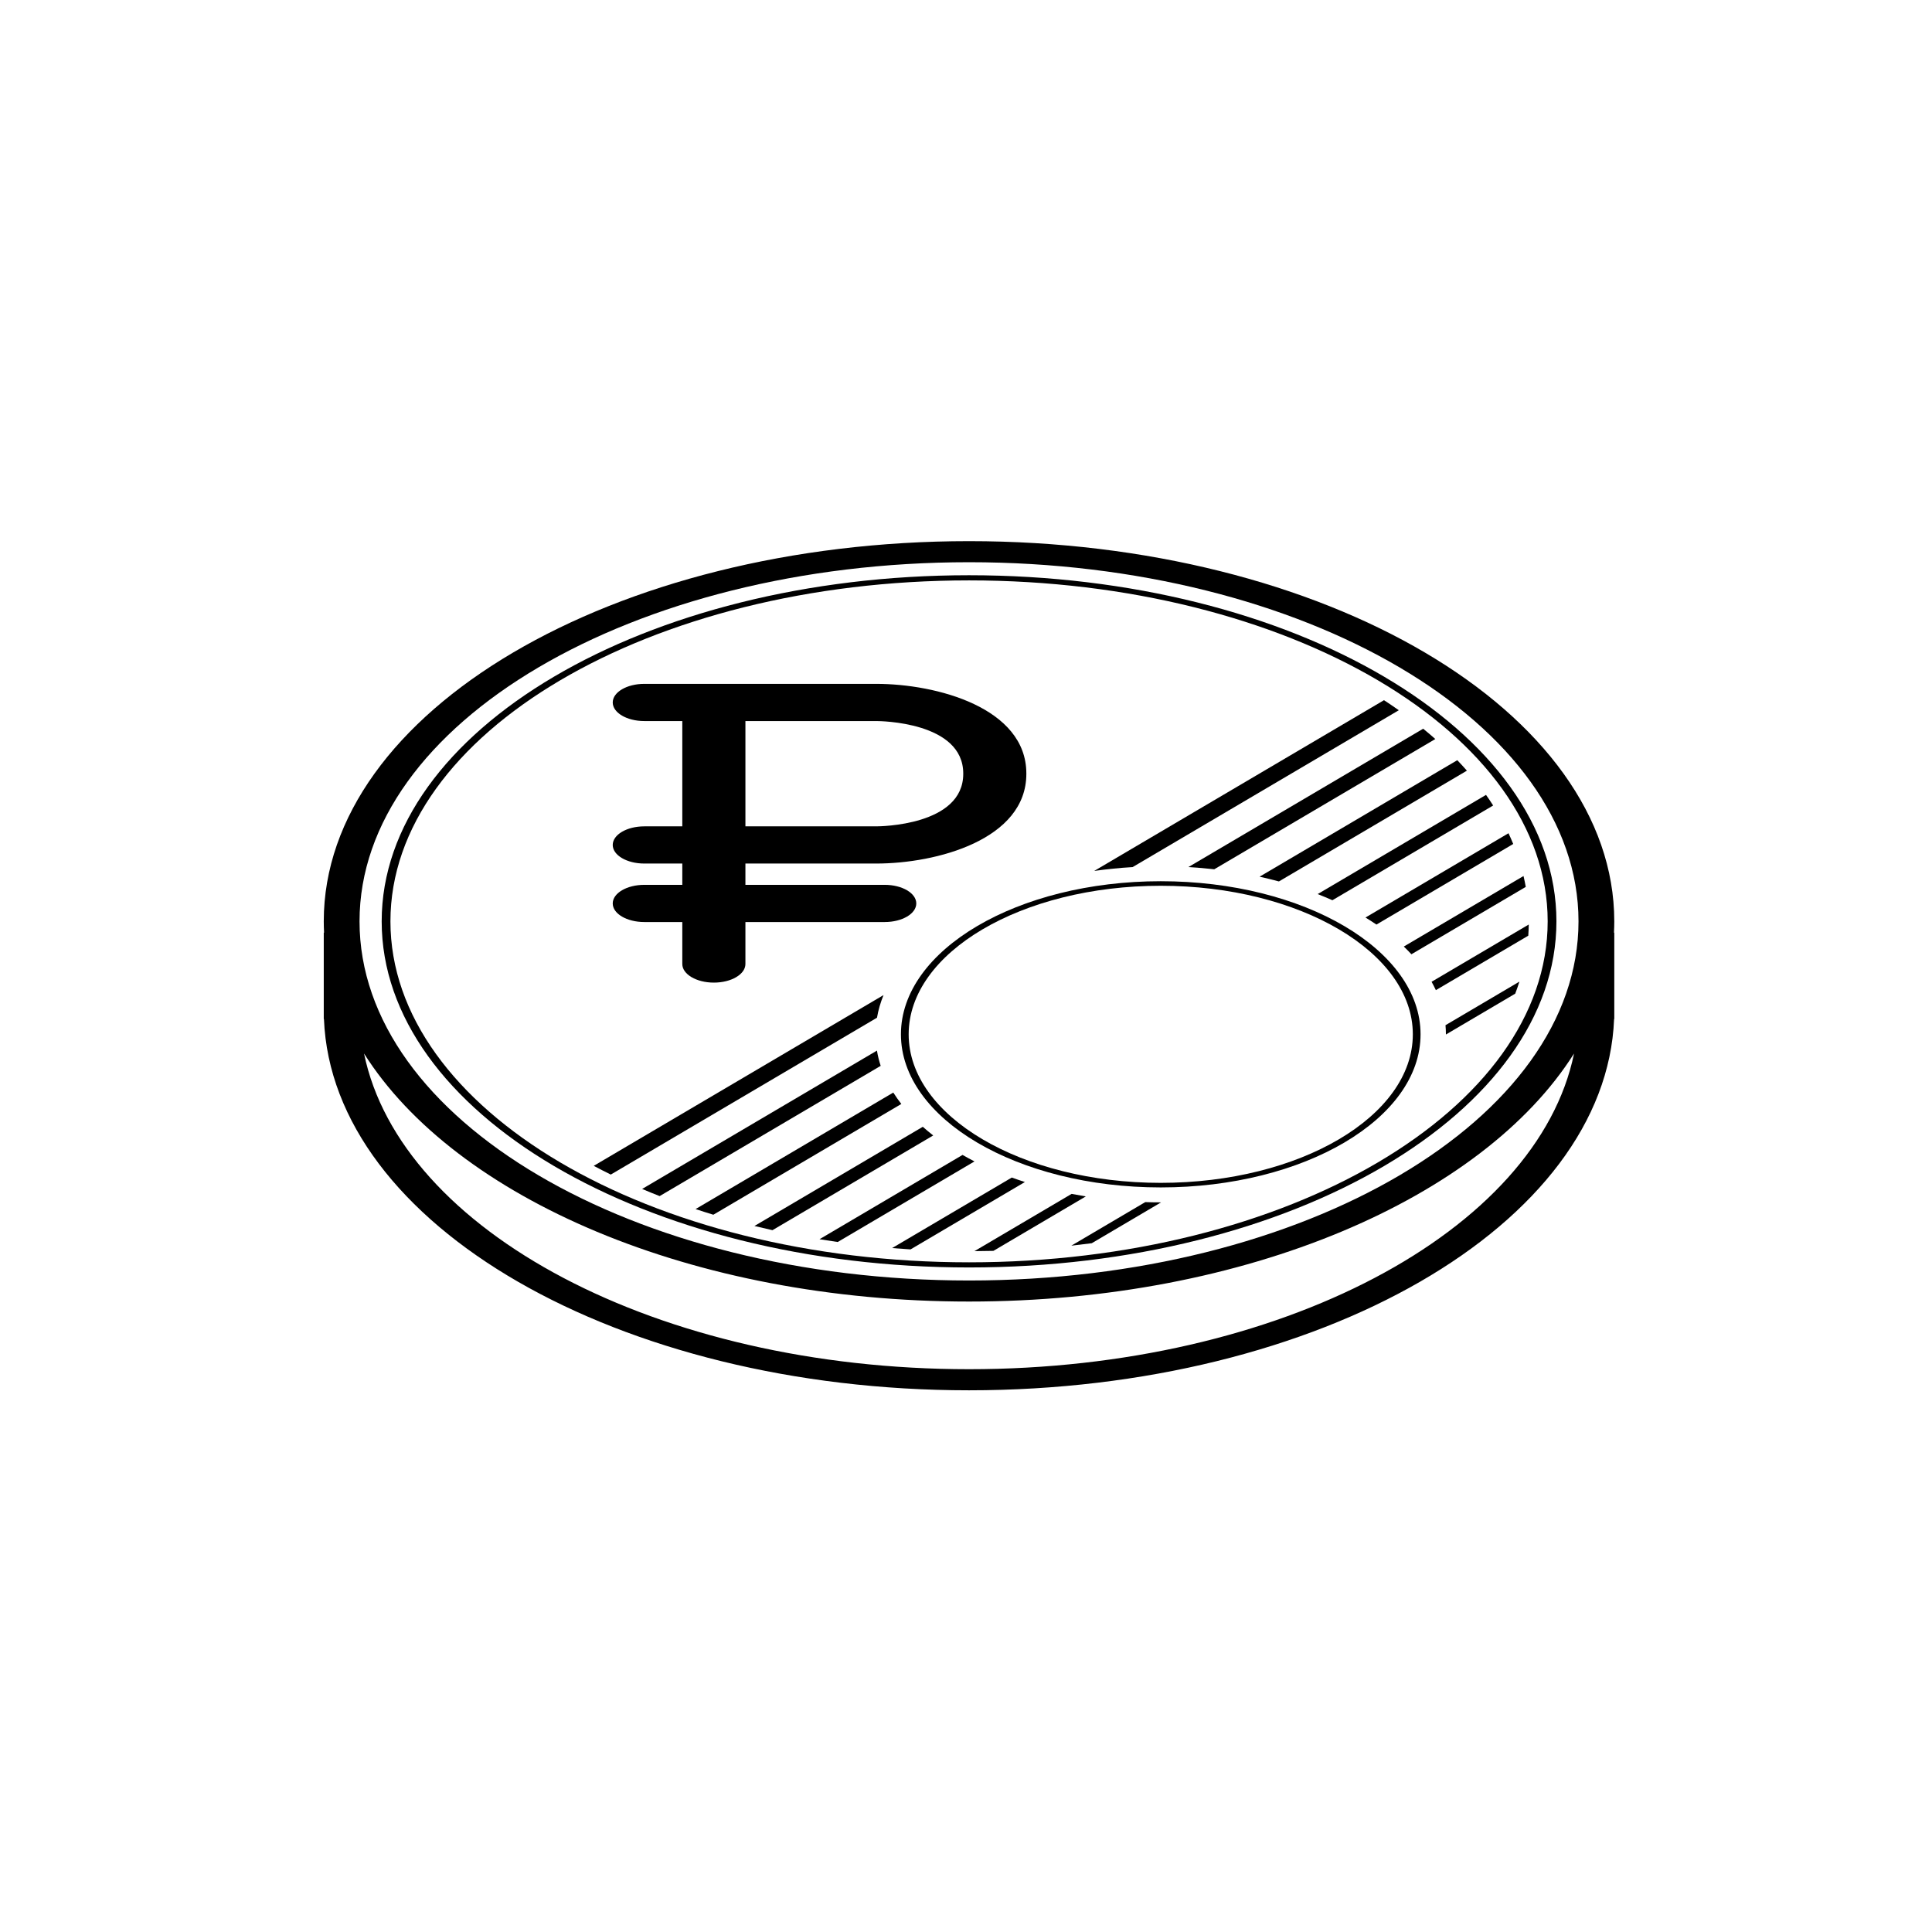
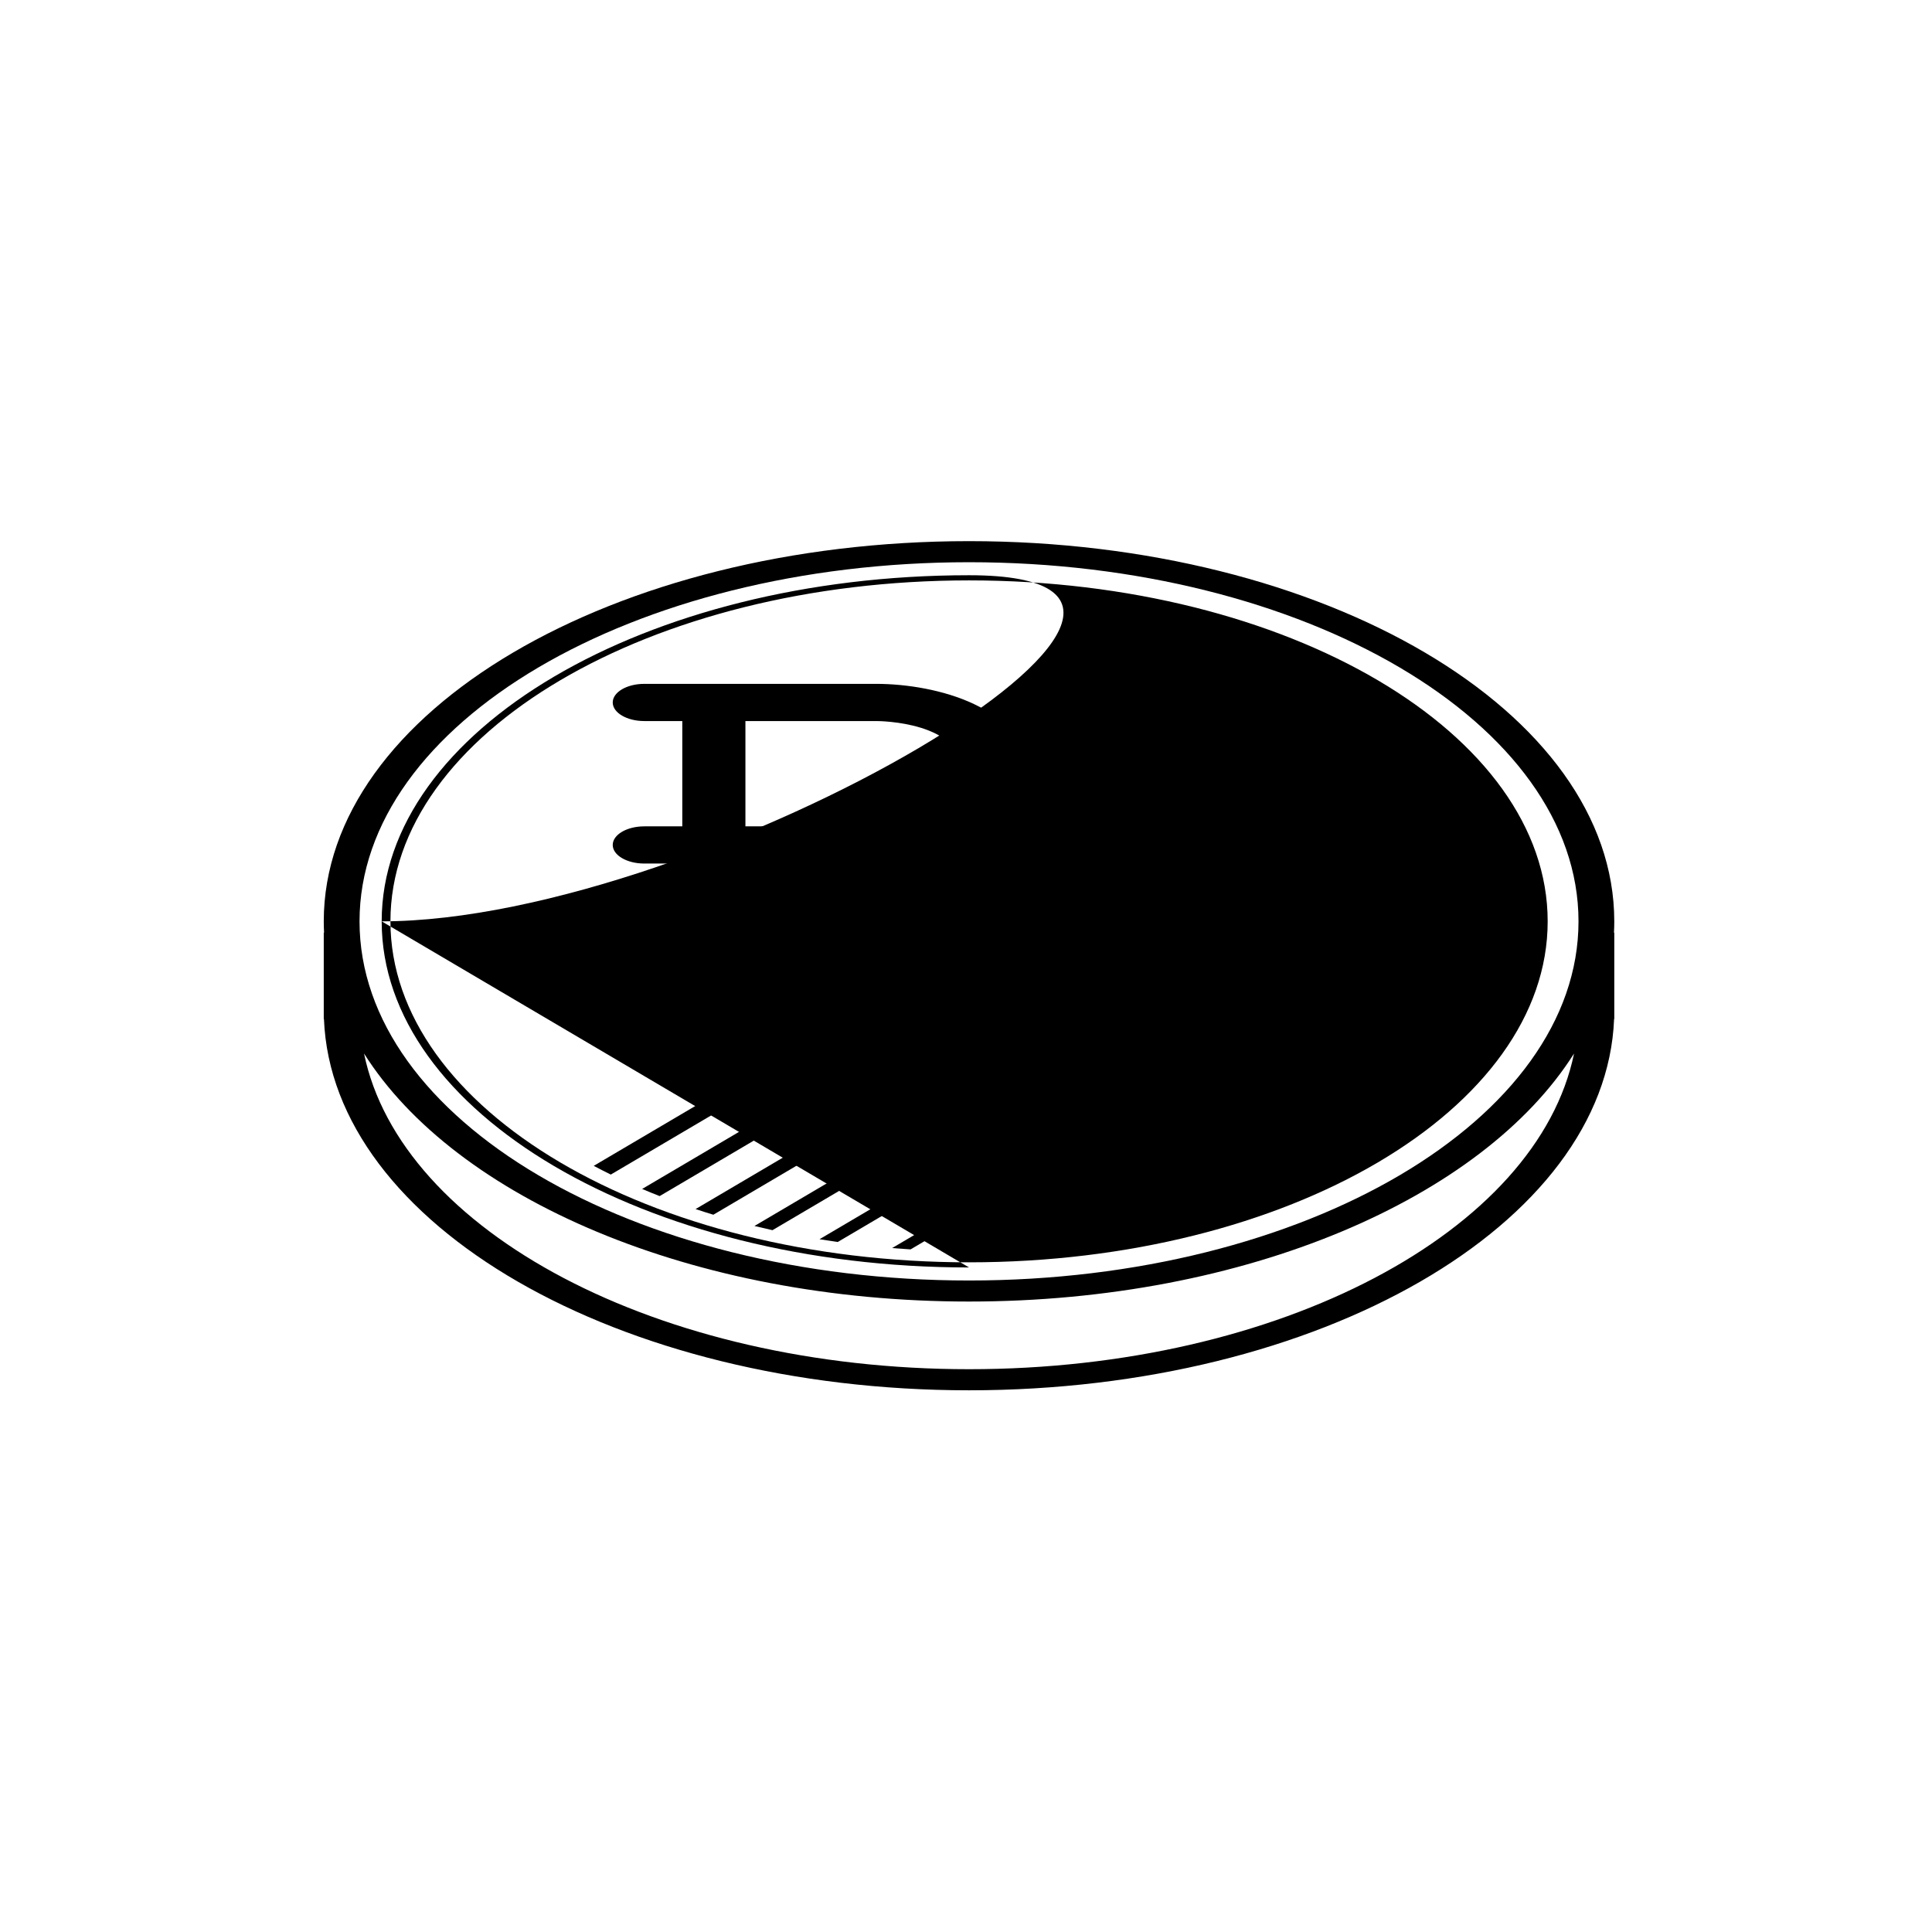
<svg xmlns="http://www.w3.org/2000/svg" fill="#000000" width="800px" height="800px" version="1.1" viewBox="144 144 512 512">
  <g>
-     <path d="m400.81 479.89c-85.828 0-155.66-41.148-155.66-91.723s69.828-91.723 155.66-91.723c85.832 0 155.66 41.148 155.66 91.723s-69.828 91.723-155.66 91.723zm0-182.08c-84.555 0-153.34 40.535-153.34 90.359s68.789 90.359 153.34 90.359c84.555 0 153.34-40.535 153.34-90.359s-68.789-90.359-153.34-90.359z" />
+     <path d="m400.81 479.89c-85.828 0-155.66-41.148-155.66-91.723s69.828-91.723 155.66-91.723s-69.828 91.723-155.66 91.723zm0-182.08c-84.555 0-153.34 40.535-153.34 90.359s68.789 90.359 153.34 90.359c84.555 0 153.34-40.535 153.34-90.359s-68.789-90.359-153.34-90.359z" />
    <path d="m451.61 458.68c-37.965 0-68.852-18.199-68.852-40.574 0-22.371 30.887-40.574 68.852-40.574s68.852 18.199 68.852 40.574c0.004 22.371-30.883 40.574-68.852 40.574zm0-79.941c-36.836 0-66.805 17.66-66.805 39.367s29.969 39.363 66.805 39.363 66.805-17.66 66.805-39.363c0.004-21.707-29.969-39.367-66.805-39.367z" />
    <path d="m444.15 373.79 70.547-41.57c-1.281-0.902-2.586-1.793-3.926-2.664l-76.793 45.25c3.316-0.465 6.707-0.816 10.172-1.016z" />
    <path d="m378.14 407.71-76.793 45.25c1.48 0.789 2.988 1.559 4.519 2.312l70.547-41.57c0.344-2.043 0.934-4.039 1.727-5.992z" />
-     <path d="m465.79 374.37 58.582-34.52c-1.043-0.922-2.113-1.832-3.215-2.731l-62.227 36.668c2.32 0.129 4.606 0.328 6.859 0.582z" />
    <path d="m376.4 422.42-62.227 36.664c1.523 0.648 3.07 1.281 4.637 1.895l58.582-34.52c-0.434-1.324-0.77-2.672-0.992-4.039z" />
    <path d="m482.93 377.59 49.816-29.355c-0.82-0.938-1.672-1.859-2.547-2.777l-52.395 30.875c1.742 0.383 3.445 0.809 5.125 1.258z" />
    <path d="m380.73 433.54-52.395 30.875c1.555 0.516 3.125 1.02 4.711 1.5l49.816-29.355c-0.766-0.992-1.484-1.996-2.133-3.019z" />
    <path d="m497.1 382.57 42.602-25.105c-0.605-0.945-1.234-1.887-1.891-2.812l-44.617 26.289c1.332 0.52 2.637 1.062 3.906 1.629z" />
    <path d="m388.55 442.61-44.617 26.289c1.578 0.387 3.172 0.758 4.777 1.113l42.598-25.102c-0.961-0.75-1.875-1.52-2.758-2.301z" />
    <path d="m399.08 450.07-37.902 22.336c1.598 0.262 3.207 0.508 4.824 0.738l36.25-21.359c-1.078-0.555-2.141-1.125-3.172-1.715z" />
    <path d="m508.77 389.02 36.25-21.359c-0.391-0.953-0.809-1.902-1.25-2.844l-37.902 22.336c0.996 0.605 1.961 1.23 2.902 1.867z" />
    <path d="m412.14 456.06-31.723 18.691c1.621 0.133 3.25 0.254 4.887 0.352l30.305-17.855c-1.176-0.375-2.332-0.773-3.469-1.188z" />
    <path d="m518.04 396.89 30.305-17.855c-0.172-0.965-0.375-1.926-0.598-2.879l-31.723 18.688c0.699 0.672 1.375 1.352 2.016 2.047z" />
    <path d="m524.52 406.4 24.488-14.434c0.074-0.98 0.113-1.969 0.129-2.961l-25.754 15.176c0.41 0.73 0.789 1.469 1.137 2.219z" />
    <path d="m427.99 460.39-25.754 15.176c1.684-0.008 3.359-0.035 5.027-0.074l24.488-14.43c-1.27-0.207-2.523-0.43-3.762-0.672z" />
    <path d="m527.07 415.69c0.074 0.801 0.113 1.605 0.113 2.418 0 0.02-0.004 0.031-0.004 0.051l18.371-10.828c0.402-1.059 0.773-2.121 1.109-3.191z" />
    <path d="m451.61 462.64c-1.375 0-2.746-0.023-4.102-0.07l-19.594 11.547c1.816-0.199 3.621-0.418 5.414-0.652l18.371-10.828c-0.031 0-0.059 0.004-0.09 0.004z" />
    <path d="m376.2 325.23h-61.457c-4.617 0-8.363 2.207-8.363 4.926 0 2.723 3.742 4.93 8.363 4.93h10.074v27.906h-10.074c-4.617 0-8.363 2.203-8.363 4.93 0 2.723 3.742 4.926 8.363 4.926h10.074v5.644h-10.074c-4.617 0-8.363 2.203-8.363 4.93 0 2.723 3.742 4.926 8.363 4.926h10.074v11.125c0 2.719 3.746 4.93 8.363 4.93 4.621 0 8.363-2.207 8.363-4.93v-11.125h36.918c4.617 0 8.363-2.203 8.363-4.926 0-2.723-3.742-4.93-8.363-4.93h-36.918v-5.644h34.656c15.996 0 39.793-6.328 39.793-23.762v-0.098c0-17.43-23.797-23.758-39.793-23.758zm23.07 23.855c0 13.746-22.129 13.906-23.07 13.906h-34.656v-27.906h34.656c0.941 0 23.07 0.16 23.07 13.902z" />
    <path d="m571.8 388.17c0-55.559-76.707-100.76-171-100.76-94.289 0-171 45.199-171 100.76 0 1.004 0.031 2 0.082 2.996h-0.082v22.883h0.051c2.141 54.473 78 98.395 170.95 98.395 92.945 0 168.8-43.922 170.95-98.395h0.051v-22.887h-0.082c0.047-0.992 0.082-1.988 0.082-2.992zm-171-95.176c89.059 0 161.52 42.695 161.52 95.176s-72.457 95.176-161.52 95.176c-89.062 0-161.52-42.695-161.52-95.176s72.453-95.176 161.52-95.176zm-166.27 118.71c0.004 0.008 0.008 0.02 0.012 0.027-0.004-0.012-0.008-0.02-0.012-0.027zm2.688 5.82c0-0.004-0.004-0.008-0.008-0.012 0.004 0.004 0.008 0.008 0.008 0.012zm-1.375-2.816c-0.027-0.055-0.051-0.113-0.078-0.172 0.023 0.059 0.051 0.117 0.078 0.172zm164.96 92.145c-82.445 0-150.65-36.59-160.33-83.66 0-0.004-0.004-0.004-0.004-0.008 24.199 38.344 86.938 65.738 160.34 65.738 73.391 0 136.12-27.387 160.33-65.73-9.68 47.074-77.887 83.66-160.33 83.66zm164.98-92.18c0.016-0.031 0.027-0.062 0.043-0.094-0.012 0.035-0.027 0.066-0.043 0.094z" />
  </g>
</svg>